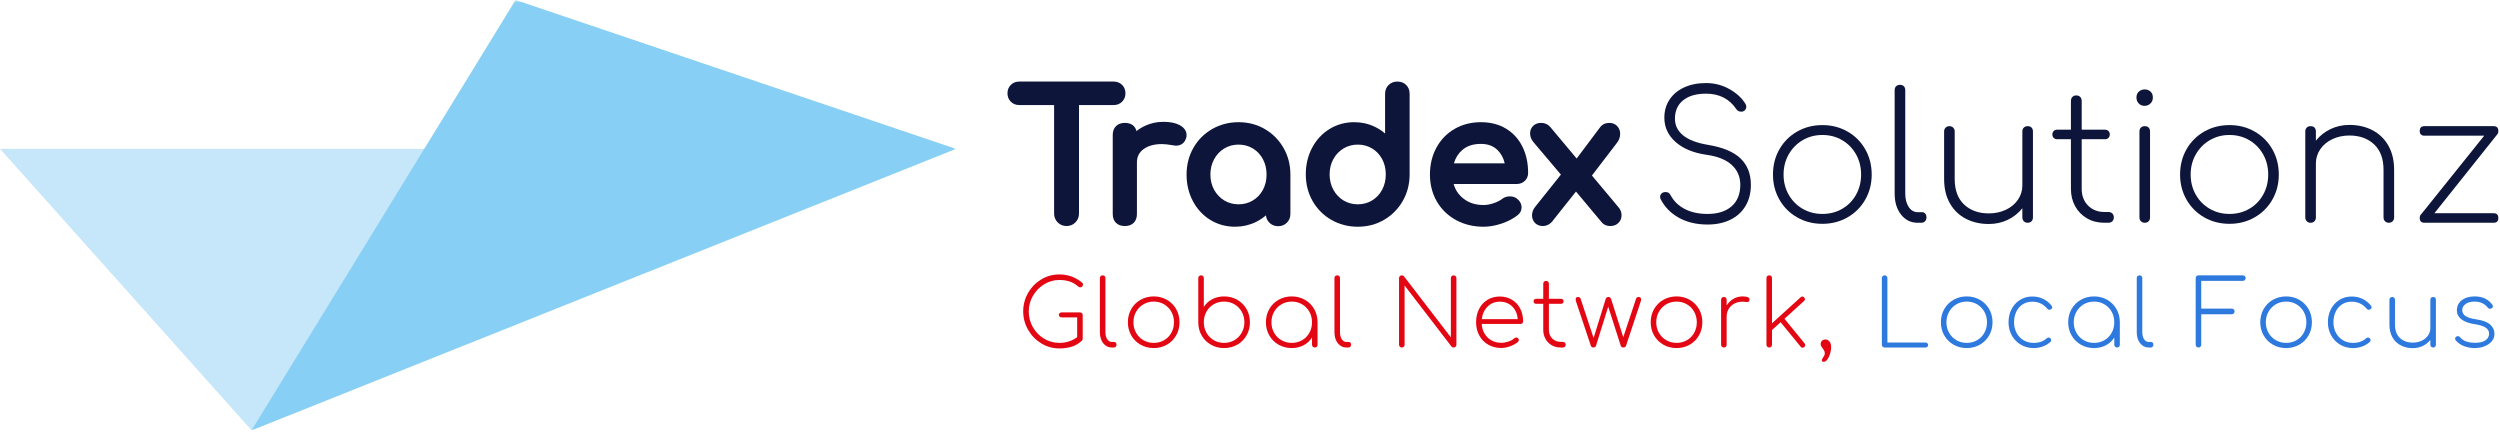
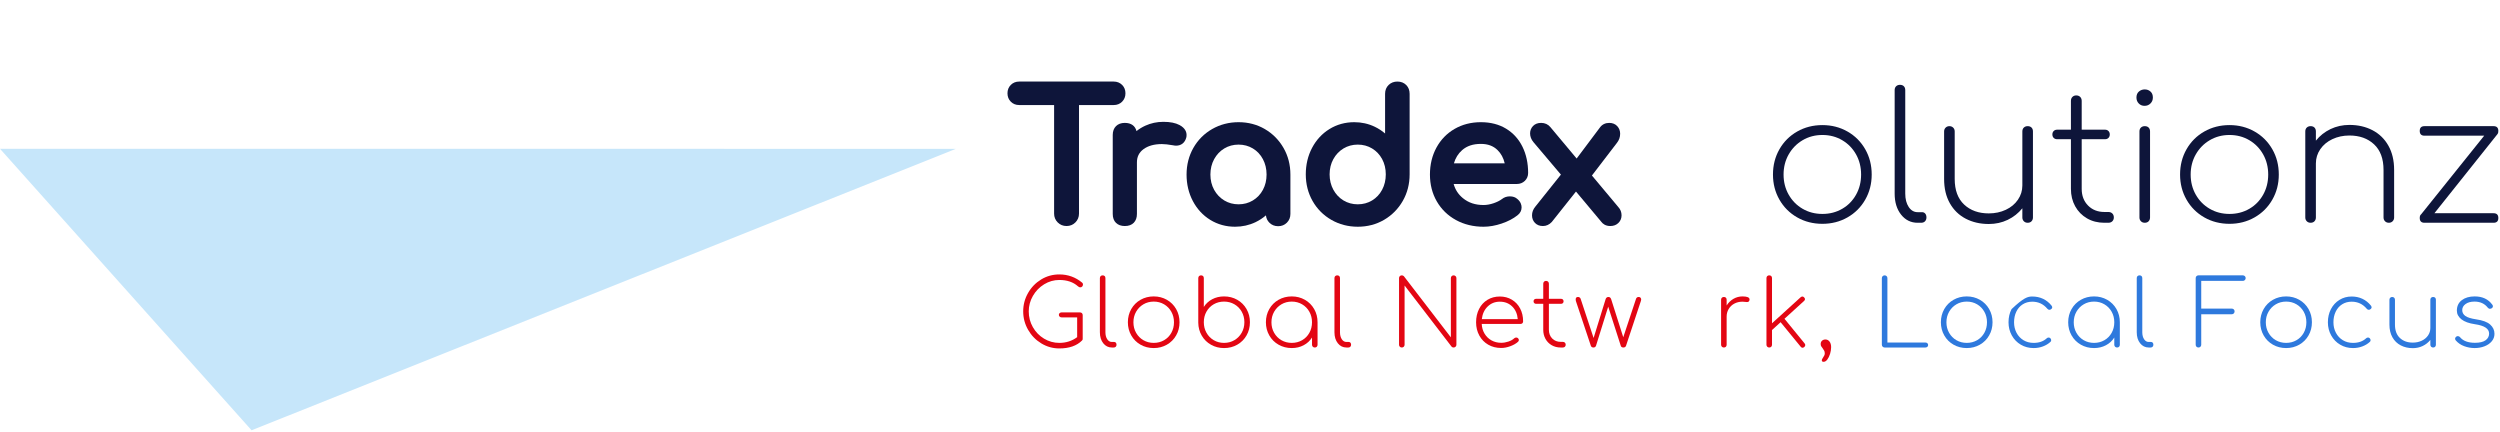
<svg xmlns="http://www.w3.org/2000/svg" xmlns:xlink="http://www.w3.org/1999/xlink" width="804px" height="139px" viewBox="0 0 804 139" version="1.1">
  <title>Page 1</title>
  <desc>Created with Sketch.</desc>
  <defs>
-     <polygon id="path-1" points="0.91 0.62 227.403 0.62 227.403 139 0.91 139" />
-   </defs>
+     </defs>
  <g id="Page-1" stroke="none" stroke-width="1" fill="none" fill-rule="evenodd">
    <g transform="translate(0, -1)">
      <path d="M347.944,101.705 C348.112,101.864 348.196,102.072 348.196,102.329 L348.196,109.876 C348.196,110.015 348.185,110.128 348.168,110.218 C348.146,110.307 348.088,110.4 347.989,110.5 C346.284,112.204 343.848,113.055 340.678,113.055 C338.599,113.055 336.669,112.516 334.886,111.435 C333.104,110.356 331.686,108.901 330.636,107.068 C329.586,105.236 329.061,103.261 329.061,101.141 C329.061,99.021 329.582,97.05 330.623,95.227 C331.661,93.406 333.069,91.955 334.841,90.875 C336.613,89.796 338.56,89.256 340.678,89.256 C343.453,89.256 345.899,90.138 348.017,91.9 C348.196,92.039 348.286,92.237 348.286,92.494 C348.286,92.732 348.206,92.945 348.048,93.134 C347.888,93.321 347.672,93.415 347.395,93.415 C347.175,93.415 346.929,93.297 346.651,93.059 C345.145,91.712 343.156,91.039 340.678,91.039 C338.937,91.039 337.308,91.504 335.792,92.434 C334.276,93.366 333.073,94.609 332.181,96.164 C331.291,97.719 330.843,99.378 330.843,101.141 C330.843,102.963 331.284,104.651 332.168,106.207 C333.048,107.762 334.247,108.995 335.761,109.906 C337.277,110.816 338.917,111.272 340.678,111.272 C342.838,111.272 344.75,110.659 346.414,109.431 L346.414,103.072 L341.423,103.072 C341.164,103.072 340.951,102.993 340.783,102.834 C340.615,102.676 340.531,102.477 340.531,102.24 C340.531,102.021 340.615,101.839 340.783,101.69 C340.951,101.541 341.164,101.468 341.423,101.468 L347.304,101.468 C347.563,101.468 347.776,101.547 347.944,101.705" id="Fill-1" fill="#E30613" />
      <path d="M354.808,111.392 C354.085,110.481 353.722,109.302 353.722,107.857 L353.722,90.445 C353.722,90.167 353.806,89.95 353.977,89.791 C354.145,89.632 354.358,89.554 354.614,89.554 C354.892,89.554 355.11,89.632 355.267,89.791 C355.427,89.95 355.505,90.167 355.505,90.445 L355.505,107.857 C355.505,108.767 355.7,109.515 356.085,110.099 C356.472,110.684 356.972,110.976 357.586,110.976 L358.329,110.976 C358.545,110.976 358.724,111.055 358.863,111.213 C359.002,111.372 359.072,111.589 359.072,111.868 C359.072,112.124 358.993,112.337 358.834,112.505 C358.674,112.674 358.457,112.758 358.181,112.758 L357.586,112.758 C356.455,112.758 355.53,112.302 354.808,111.392" id="Fill-3" fill="#E30613" />
      <path d="M374.373,110.411 C375.362,109.836 376.141,109.044 376.704,108.034 C377.27,107.023 377.553,105.894 377.553,104.646 C377.553,103.398 377.27,102.269 376.704,101.26 C376.141,100.25 375.362,99.452 374.373,98.867 C373.381,98.283 372.272,97.991 371.046,97.991 C369.816,97.991 368.708,98.283 367.718,98.867 C366.727,99.452 365.943,100.25 365.37,101.26 C364.794,102.269 364.508,103.398 364.508,104.646 C364.508,105.894 364.794,107.023 365.37,108.034 C365.943,109.044 366.727,109.836 367.718,110.411 C368.708,110.985 369.816,111.272 371.046,111.272 C372.272,111.272 373.381,110.985 374.373,110.411 M366.796,111.851 C365.527,111.129 364.532,110.134 363.81,108.866 C363.088,107.598 362.725,106.191 362.725,104.646 C362.725,103.082 363.088,101.665 363.81,100.398 C364.532,99.131 365.527,98.135 366.796,97.412 C368.064,96.688 369.48,96.327 371.046,96.327 C372.59,96.327 373.996,96.688 375.265,97.412 C376.532,98.135 377.526,99.131 378.249,100.398 C378.973,101.665 379.335,103.082 379.335,104.646 C379.335,106.191 378.973,107.598 378.249,108.866 C377.526,110.134 376.532,111.129 375.265,111.851 C373.996,112.574 372.59,112.936 371.046,112.936 C369.48,112.936 368.064,112.574 366.796,111.851" id="Fill-5" fill="#E30613" />
      <path d="M396.982,110.396 C397.973,109.812 398.756,109.015 399.33,108.005 C399.904,106.994 400.193,105.865 400.193,104.618 C400.193,103.37 399.904,102.241 399.33,101.23 C398.756,100.22 397.973,99.428 396.982,98.854 C395.993,98.279 394.884,97.992 393.655,97.992 C392.427,97.992 391.317,98.279 390.327,98.854 C389.337,99.428 388.559,100.22 387.996,101.23 C387.43,102.241 387.147,103.37 387.147,104.618 C387.147,105.865 387.43,106.994 387.996,108.005 C388.559,109.015 389.337,109.812 390.327,110.396 C391.317,110.981 392.427,111.273 393.655,111.273 C394.884,111.273 395.993,110.981 396.982,110.396 M397.904,97.413 C399.172,98.135 400.166,99.131 400.889,100.399 C401.613,101.666 401.975,103.073 401.975,104.618 C401.975,106.182 401.613,107.598 400.889,108.867 C400.166,110.134 399.172,111.129 397.904,111.852 C396.635,112.575 395.22,112.937 393.655,112.937 C392.13,112.937 390.739,112.585 389.481,111.881 C388.223,111.179 387.227,110.204 386.494,108.956 C385.762,107.707 385.385,106.321 385.365,104.795 L385.365,104.736 L385.365,90.445 C385.365,90.167 385.449,89.95 385.619,89.792 C385.787,89.632 386,89.554 386.256,89.554 C386.535,89.554 386.752,89.632 386.91,89.792 C387.07,89.95 387.147,90.167 387.147,90.445 L387.147,99.715 C387.803,98.666 388.699,97.838 389.837,97.234 C390.977,96.629 392.25,96.328 393.655,96.328 C395.22,96.328 396.635,96.689 397.904,97.413" id="Fill-7" fill="#E30613" />
      <path d="M418.762,110.411 C419.752,109.836 420.531,109.044 421.094,108.034 C421.659,107.023 421.943,105.894 421.943,104.646 C421.943,103.398 421.659,102.269 421.094,101.26 C420.531,100.25 419.752,99.452 418.762,98.867 C417.771,98.283 416.662,97.991 415.435,97.991 C414.205,97.991 413.097,98.283 412.108,98.867 C411.116,99.452 410.333,100.25 409.76,101.26 C409.184,102.269 408.897,103.398 408.897,104.646 C408.897,105.894 409.184,107.023 409.76,108.034 C410.333,109.044 411.116,109.836 412.108,110.411 C413.097,110.985 414.205,111.272 415.435,111.272 C416.662,111.272 417.771,110.985 418.762,110.411 M419.654,97.412 C420.922,98.135 421.915,99.131 422.639,100.398 C423.363,101.665 423.725,103.082 423.725,104.646 L423.725,111.867 C423.725,112.124 423.645,112.337 423.488,112.505 C423.327,112.674 423.111,112.758 422.833,112.758 C422.575,112.758 422.363,112.674 422.195,112.505 C422.027,112.337 421.943,112.124 421.943,111.867 L421.943,109.55 C421.288,110.599 420.391,111.426 419.252,112.029 C418.113,112.634 416.841,112.936 415.435,112.936 C413.869,112.936 412.453,112.574 411.186,111.851 C409.917,111.129 408.921,110.134 408.2,108.866 C407.477,107.598 407.115,106.191 407.115,104.646 C407.115,103.082 407.477,101.665 408.2,100.398 C408.921,99.131 409.917,98.135 411.186,97.412 C412.453,96.688 413.869,96.327 415.435,96.327 C416.98,96.327 418.385,96.688 419.654,97.412" id="Fill-9" fill="#E30613" />
      <path d="M430.246,111.392 C429.523,110.481 429.16,109.302 429.16,107.857 L429.16,90.445 C429.16,90.167 429.244,89.95 429.414,89.791 C429.582,89.632 429.796,89.554 430.052,89.554 C430.33,89.554 430.548,89.632 430.705,89.791 C430.865,89.95 430.942,90.167 430.942,90.445 L430.942,107.857 C430.942,108.767 431.138,109.515 431.522,110.099 C431.91,110.684 432.41,110.976 433.024,110.976 L433.767,110.976 C433.983,110.976 434.162,111.055 434.301,111.213 C434.44,111.372 434.51,111.589 434.51,111.868 C434.51,112.124 434.43,112.337 434.272,112.505 C434.112,112.674 433.895,112.758 433.619,112.758 L433.024,112.758 C431.893,112.758 430.968,112.302 430.246,111.392" id="Fill-11" fill="#E30613" />
      <path d="M450.182,112.505 C450.014,112.337 449.93,112.124 449.93,111.867 L449.93,90.444 C449.93,90.188 450.014,89.975 450.182,89.806 C450.35,89.638 450.564,89.554 450.822,89.554 C451.098,89.554 451.326,89.652 451.504,89.851 L466.598,109.49 L466.598,90.444 C466.598,90.188 466.682,89.975 466.852,89.806 C467.02,89.638 467.234,89.554 467.49,89.554 C467.727,89.554 467.936,89.638 468.115,89.806 C468.292,89.975 468.38,90.188 468.38,90.444 L468.38,111.867 C468.38,112.124 468.292,112.337 468.115,112.505 C467.936,112.674 467.727,112.758 467.49,112.758 C467.212,112.758 466.995,112.669 466.836,112.49 L451.713,92.821 L451.713,111.867 C451.713,112.124 451.629,112.337 451.461,112.505 C451.29,112.674 451.078,112.758 450.822,112.758 C450.564,112.758 450.35,112.674 450.182,112.505" id="Fill-13" fill="#E30613" />
      <path d="M478.438,99.567 C477.377,100.596 476.748,101.954 476.551,103.637 L488.11,103.637 C487.969,101.954 487.377,100.596 486.327,99.567 C485.276,98.538 483.95,98.022 482.346,98.022 C480.8,98.022 479.498,98.538 478.438,99.567 M486.221,97.382 C487.361,98.066 488.248,99.012 488.882,100.22 C489.514,101.428 489.832,102.805 489.832,104.35 C489.832,104.608 489.752,104.811 489.594,104.96 C489.437,105.108 489.228,105.182 488.971,105.182 L476.521,105.182 C476.58,106.35 476.887,107.395 477.442,108.317 C477.998,109.238 478.74,109.956 479.671,110.471 C480.601,110.986 481.64,111.244 482.791,111.244 C483.562,111.244 484.341,111.109 485.125,110.841 C485.904,110.575 486.524,110.223 486.981,109.788 C487.176,109.629 487.385,109.55 487.603,109.55 C487.822,109.55 488.002,109.61 488.139,109.728 C488.358,109.907 488.466,110.115 488.466,110.352 C488.466,110.55 488.377,110.739 488.2,110.917 C487.565,111.492 486.736,111.966 485.717,112.342 C484.697,112.718 483.723,112.907 482.791,112.907 C481.224,112.907 479.834,112.556 478.616,111.852 C477.397,111.149 476.442,110.169 475.748,108.911 C475.055,107.653 474.709,106.232 474.709,104.647 C474.709,103.043 475.031,101.612 475.675,100.353 C476.317,99.096 477.219,98.115 478.378,97.413 C479.536,96.71 480.861,96.357 482.346,96.357 C483.791,96.357 485.084,96.7 486.221,97.382" id="Fill-15" fill="#E30613" />
      <path d="M503.277,111.198 C503.445,111.367 503.529,111.589 503.529,111.867 C503.529,112.124 503.445,112.337 503.277,112.505 C503.109,112.674 502.885,112.758 502.609,112.758 L501.924,112.758 C500.835,112.758 499.865,112.51 499.013,112.015 C498.161,111.52 497.497,110.841 497.021,109.979 C496.547,109.118 496.308,108.142 496.308,107.052 L496.308,98.705 L493.991,98.705 C493.754,98.705 493.561,98.63 493.414,98.481 C493.263,98.333 493.19,98.14 493.19,97.901 C493.19,97.664 493.263,97.471 493.414,97.322 C493.561,97.174 493.754,97.099 493.991,97.099 L496.308,97.099 L496.308,92.257 C496.308,91.979 496.392,91.757 496.562,91.588 C496.73,91.42 496.944,91.336 497.2,91.336 C497.478,91.336 497.702,91.42 497.87,91.588 C498.038,91.757 498.122,91.979 498.122,92.257 L498.122,97.099 L502.044,97.099 C502.281,97.099 502.475,97.174 502.623,97.322 C502.773,97.471 502.846,97.664 502.846,97.901 C502.846,98.14 502.773,98.333 502.623,98.481 C502.475,98.63 502.281,98.705 502.044,98.705 L498.122,98.705 L498.122,107.052 C498.122,108.202 498.478,109.138 499.191,109.861 C499.904,110.584 500.826,110.945 501.955,110.945 L502.609,110.945 C502.885,110.945 503.109,111.03 503.277,111.198" id="Fill-17" fill="#E30613" />
      <path d="M527.596,96.743 C527.735,96.901 527.805,97.099 527.805,97.337 C527.805,97.476 527.774,97.625 527.714,97.782 L522.933,112.193 C522.873,112.372 522.769,112.51 522.619,112.609 C522.471,112.709 522.287,112.758 522.07,112.758 C521.871,112.758 521.693,112.709 521.535,112.609 C521.377,112.51 521.277,112.372 521.238,112.193 L517.198,99.626 L513.276,112.193 C513.137,112.569 512.86,112.758 512.444,112.758 C512.245,112.758 512.072,112.709 511.924,112.609 C511.774,112.51 511.672,112.372 511.613,112.193 L506.797,97.782 C506.758,97.545 506.738,97.388 506.738,97.307 C506.738,96.772 506.986,96.505 507.482,96.505 C507.66,96.505 507.824,96.55 507.971,96.639 C508.121,96.728 508.234,96.861 508.314,97.04 L512.503,109.698 L516.366,97.218 C516.425,97.001 516.533,96.828 516.692,96.699 C516.851,96.569 517.037,96.505 517.257,96.505 C517.692,96.505 517.989,96.743 518.148,97.218 L522.041,109.46 L526.169,97.04 C526.329,96.683 526.606,96.505 527.001,96.505 C527.26,96.505 527.458,96.585 527.596,96.743" id="Fill-19" fill="#E30613" />
-       <path d="M542.512,110.411 C543.503,109.836 544.28,109.044 544.845,108.034 C545.408,107.023 545.692,105.894 545.692,104.646 C545.692,103.398 545.408,102.269 544.845,101.26 C544.28,100.25 543.503,99.452 542.512,98.867 C541.522,98.283 540.413,97.991 539.184,97.991 C537.957,97.991 536.847,98.283 535.857,98.867 C534.867,99.452 534.084,100.25 533.509,101.26 C532.935,102.269 532.649,103.398 532.649,104.646 C532.649,105.894 532.935,107.023 533.509,108.034 C534.084,109.044 534.867,109.836 535.857,110.411 C536.847,110.985 537.957,111.272 539.184,111.272 C540.413,111.272 541.522,110.985 542.512,110.411 M534.937,111.851 C533.668,111.129 532.673,110.134 531.949,108.866 C531.226,107.598 530.866,106.191 530.866,104.646 C530.866,103.082 531.226,101.665 531.949,100.398 C532.673,99.131 533.668,98.135 534.937,97.412 C536.203,96.688 537.618,96.327 539.184,96.327 C540.729,96.327 542.137,96.688 543.403,97.412 C544.671,98.135 545.667,99.131 546.39,100.398 C547.114,101.665 547.474,103.082 547.474,104.646 C547.474,106.191 547.114,107.598 546.39,108.866 C545.667,110.134 544.671,111.129 543.403,111.851 C542.137,112.574 540.729,112.936 539.184,112.936 C537.618,112.936 536.203,112.574 534.937,111.851" id="Fill-21" fill="#E30613" />
      <path d="M562.656,97.308 C562.656,97.407 562.645,97.486 562.625,97.545 C562.566,97.764 562.471,97.917 562.344,98.006 C562.216,98.095 562.041,98.141 561.824,98.141 C561.646,98.141 561.412,98.12 561.126,98.081 C560.839,98.041 560.594,98.022 560.398,98.022 C559.406,98.022 558.525,98.23 557.753,98.646 C556.98,99.062 556.376,99.636 555.942,100.369 C555.506,101.101 555.286,101.924 555.286,102.834 L555.286,111.868 C555.286,112.124 555.208,112.337 555.049,112.505 C554.89,112.674 554.674,112.758 554.394,112.758 C554.138,112.758 553.926,112.674 553.758,112.505 C553.588,112.337 553.504,112.124 553.504,111.868 L553.504,97.397 C553.504,97.121 553.588,96.902 553.758,96.744 C553.926,96.585 554.138,96.505 554.394,96.505 C554.674,96.505 554.89,96.585 555.049,96.744 C555.208,96.902 555.286,97.121 555.286,97.397 L555.286,99.24 C555.862,98.329 556.595,97.615 557.486,97.1 C558.378,96.585 559.347,96.328 560.398,96.328 C561.902,96.328 562.656,96.654 562.656,97.308" id="Fill-23" fill="#E30613" />
      <path d="M580.573,111.986 C580.573,112.204 580.463,112.412 580.246,112.609 C580.047,112.769 579.869,112.847 579.711,112.847 C579.473,112.847 579.264,112.728 579.086,112.49 L572.64,104.618 L569.876,107.141 L569.876,111.868 C569.876,112.124 569.797,112.338 569.638,112.505 C569.478,112.674 569.261,112.757 568.985,112.757 C568.726,112.757 568.513,112.674 568.345,112.505 C568.177,112.338 568.094,112.124 568.094,111.868 L568.094,90.445 C568.094,90.168 568.177,89.95 568.345,89.791 C568.513,89.632 568.726,89.553 568.985,89.553 C569.261,89.553 569.478,89.632 569.638,89.791 C569.797,89.95 569.876,90.168 569.876,90.445 L569.876,104.974 L579.086,96.594 C579.285,96.436 579.473,96.356 579.651,96.356 C579.848,96.356 580.037,96.457 580.217,96.653 C580.395,96.832 580.483,97.02 580.483,97.218 C580.483,97.418 580.386,97.605 580.186,97.782 L573.887,103.517 L580.364,111.451 C580.504,111.609 580.573,111.788 580.573,111.986" id="Fill-25" fill="#E30613" />
      <path d="M588.372,110.841 C588.718,111.287 588.891,111.887 588.891,112.64 C588.891,113.353 588.777,114.075 588.55,114.808 C588.32,115.54 588.023,116.151 587.659,116.636 C587.292,117.12 586.891,117.363 586.454,117.363 C586.079,117.363 585.891,117.195 585.891,116.858 C585.891,116.66 586.028,116.363 586.307,115.967 C586.484,115.69 586.618,115.462 586.708,115.283 C586.796,115.106 586.842,114.898 586.842,114.659 C586.842,114.303 586.786,114.022 586.678,113.814 C586.568,113.606 586.394,113.333 586.157,112.996 C585.939,112.738 585.782,112.516 585.682,112.327 C585.583,112.14 585.534,111.906 585.534,111.629 C585.534,111.173 585.682,110.817 585.978,110.56 C586.275,110.303 586.632,110.174 587.048,110.174 C587.583,110.174 588.023,110.396 588.372,110.841" id="Fill-27" fill="#E30613" />
      <path d="M605.47,112.505 C605.292,112.337 605.203,112.124 605.203,111.867 L605.203,90.444 C605.203,90.188 605.292,89.975 605.47,89.806 C605.649,89.638 605.858,89.554 606.095,89.554 C606.351,89.554 606.564,89.638 606.735,89.806 C606.903,89.975 606.987,90.188 606.987,90.444 L606.987,111.153 L619.198,111.153 C619.456,111.153 619.669,111.228 619.837,111.376 C620.005,111.525 620.089,111.718 620.089,111.956 C620.089,112.193 620.005,112.386 619.837,112.534 C619.669,112.684 619.456,112.758 619.198,112.758 L606.095,112.758 C605.858,112.758 605.649,112.674 605.47,112.505" id="Fill-29" fill="#2E79DD" />
      <path d="M635.837,110.411 C636.826,109.836 637.605,109.044 638.168,108.034 C638.733,107.023 639.017,105.894 639.017,104.646 C639.017,103.398 638.733,102.269 638.168,101.26 C637.605,100.25 636.826,99.452 635.837,98.867 C634.845,98.283 633.736,97.991 632.509,97.991 C631.28,97.991 630.171,98.283 629.182,98.867 C628.191,99.452 627.407,100.25 626.834,101.26 C626.258,102.269 625.971,103.398 625.971,104.646 C625.971,105.894 626.258,107.023 626.834,108.034 C627.407,109.044 628.191,109.836 629.182,110.411 C630.171,110.985 631.28,111.272 632.509,111.272 C633.736,111.272 634.845,110.985 635.837,110.411 M628.26,111.851 C626.991,111.129 625.996,110.134 625.274,108.866 C624.551,107.598 624.189,106.191 624.189,104.646 C624.189,103.082 624.551,101.665 625.274,100.398 C625.996,99.131 626.991,98.135 628.26,97.412 C629.528,96.688 630.943,96.327 632.509,96.327 C634.054,96.327 635.46,96.688 636.728,97.412 C637.996,98.135 638.99,99.131 639.713,100.398 C640.437,101.665 640.799,103.082 640.799,104.646 C640.799,106.191 640.437,107.598 639.713,108.866 C638.99,110.134 637.996,111.129 636.728,111.851 C635.46,112.574 634.054,112.936 632.509,112.936 C630.943,112.936 629.528,112.574 628.26,111.851" id="Fill-31" fill="#2E79DD" />
-       <path d="M649.89,111.852 C648.661,111.129 647.696,110.134 646.994,108.867 C646.288,107.598 645.938,106.192 645.938,104.647 C645.938,103.082 646.264,101.671 646.917,100.413 C647.571,99.156 648.483,98.165 649.653,97.442 C650.821,96.718 652.127,96.357 653.575,96.357 C654.84,96.357 656,96.605 657.049,97.1 C658.1,97.595 659.012,98.33 659.785,99.299 C659.921,99.497 659.992,99.666 659.992,99.804 C659.992,100.081 659.852,100.299 659.576,100.457 C659.436,100.577 659.279,100.636 659.1,100.636 C658.824,100.636 658.594,100.517 658.415,100.28 C657.15,98.775 655.535,98.022 653.575,98.022 C652.425,98.022 651.405,98.303 650.513,98.868 C649.621,99.432 648.933,100.22 648.448,101.23 C647.962,102.241 647.72,103.379 647.72,104.647 C647.72,105.895 647.987,107.024 648.522,108.035 C649.056,109.044 649.8,109.836 650.75,110.412 C651.702,110.986 652.791,111.273 654.019,111.273 C655.762,111.273 657.158,110.788 658.208,109.817 C658.387,109.639 658.594,109.55 658.831,109.55 C659.051,109.55 659.229,109.62 659.369,109.758 C659.565,109.936 659.665,110.155 659.665,110.412 C659.665,110.629 659.585,110.808 659.428,110.946 C658.734,111.581 657.922,112.07 656.99,112.416 C656.06,112.763 655.07,112.937 654.019,112.937 C652.494,112.937 651.118,112.575 649.89,111.852" id="Fill-33" fill="#2E79DD" />
+       <path d="M649.89,111.852 C648.661,111.129 647.696,110.134 646.994,108.867 C646.288,107.598 645.938,106.192 645.938,104.647 C645.938,103.082 646.264,101.671 646.917,100.413 C650.821,96.718 652.127,96.357 653.575,96.357 C654.84,96.357 656,96.605 657.049,97.1 C658.1,97.595 659.012,98.33 659.785,99.299 C659.921,99.497 659.992,99.666 659.992,99.804 C659.992,100.081 659.852,100.299 659.576,100.457 C659.436,100.577 659.279,100.636 659.1,100.636 C658.824,100.636 658.594,100.517 658.415,100.28 C657.15,98.775 655.535,98.022 653.575,98.022 C652.425,98.022 651.405,98.303 650.513,98.868 C649.621,99.432 648.933,100.22 648.448,101.23 C647.962,102.241 647.72,103.379 647.72,104.647 C647.72,105.895 647.987,107.024 648.522,108.035 C649.056,109.044 649.8,109.836 650.75,110.412 C651.702,110.986 652.791,111.273 654.019,111.273 C655.762,111.273 657.158,110.788 658.208,109.817 C658.387,109.639 658.594,109.55 658.831,109.55 C659.051,109.55 659.229,109.62 659.369,109.758 C659.565,109.936 659.665,110.155 659.665,110.412 C659.665,110.629 659.585,110.808 659.428,110.946 C658.734,111.581 657.922,112.07 656.99,112.416 C656.06,112.763 655.07,112.937 654.019,112.937 C652.494,112.937 651.118,112.575 649.89,111.852" id="Fill-33" fill="#2E79DD" />
      <path d="M676.777,110.411 C677.769,109.836 678.546,109.044 679.111,108.034 C679.674,107.023 679.957,105.894 679.957,104.646 C679.957,103.398 679.674,102.269 679.111,101.26 C678.546,100.25 677.769,99.452 676.777,98.867 C675.788,98.283 674.679,97.991 673.45,97.991 C672.222,97.991 671.112,98.283 670.123,98.867 C669.132,99.452 668.35,100.25 667.774,101.26 C667.201,102.269 666.914,103.398 666.914,104.646 C666.914,105.894 667.201,107.023 667.774,108.034 C668.35,109.044 669.132,109.836 670.123,110.411 C671.112,110.985 672.222,111.272 673.45,111.272 C674.679,111.272 675.788,110.985 676.777,110.411 M677.669,97.412 C678.937,98.135 679.932,99.131 680.656,100.398 C681.379,101.665 681.74,103.082 681.74,104.646 L681.74,111.867 C681.74,112.124 681.66,112.337 681.502,112.505 C681.344,112.674 681.125,112.758 680.848,112.758 C680.59,112.758 680.378,112.674 680.21,112.505 C680.041,112.337 679.957,112.124 679.957,111.867 L679.957,109.55 C679.303,110.599 678.408,111.426 677.269,112.029 C676.13,112.634 674.857,112.936 673.45,112.936 C671.884,112.936 670.468,112.574 669.203,111.851 C667.934,111.129 666.938,110.134 666.215,108.866 C665.492,107.598 665.131,106.191 665.131,104.646 C665.131,103.082 665.492,101.665 666.215,100.398 C666.938,99.131 667.934,98.135 669.203,97.412 C670.468,96.688 671.884,96.327 673.45,96.327 C674.995,96.327 676.402,96.688 677.669,97.412" id="Fill-35" fill="#2E79DD" />
      <path d="M688.262,111.392 C687.538,110.481 687.178,109.302 687.178,107.857 L687.178,90.445 C687.178,90.167 687.262,89.95 687.43,89.791 C687.598,89.632 687.811,89.554 688.07,89.554 C688.346,89.554 688.563,89.632 688.723,89.791 C688.881,89.95 688.96,90.167 688.96,90.445 L688.96,107.857 C688.96,108.767 689.154,109.515 689.54,110.099 C689.926,110.684 690.425,110.976 691.04,110.976 L691.784,110.976 C692.001,110.976 692.179,111.055 692.319,111.213 C692.456,111.372 692.526,111.589 692.526,111.868 C692.526,112.124 692.446,112.337 692.288,112.505 C692.13,112.674 691.911,112.758 691.634,112.758 L691.04,112.758 C689.911,112.758 688.986,112.302 688.262,111.392" id="Fill-37" fill="#2E79DD" />
      <path d="M706.386,112.505 C706.218,112.337 706.134,112.124 706.134,111.867 L706.134,90.444 C706.134,90.188 706.218,89.975 706.386,89.806 C706.554,89.638 706.768,89.554 707.026,89.554 L721.317,89.554 C721.554,89.554 721.763,89.638 721.942,89.806 C722.119,89.975 722.208,90.188 722.208,90.444 C722.208,90.683 722.119,90.891 721.942,91.068 C721.763,91.247 721.554,91.336 721.317,91.336 L707.917,91.336 L707.917,100.25 L717.751,100.25 C718.008,100.25 718.221,100.334 718.391,100.502 C718.559,100.671 718.643,100.884 718.643,101.141 C718.643,101.398 718.559,101.616 718.391,101.794 C718.221,101.973 718.008,102.062 717.751,102.062 L707.917,102.062 L707.917,111.867 C707.917,112.124 707.833,112.337 707.665,112.505 C707.494,112.674 707.282,112.758 707.026,112.758 C706.768,112.758 706.554,112.674 706.386,112.505" id="Fill-39" fill="#2E79DD" />
      <path d="M738.55,110.411 C739.539,109.836 740.319,109.044 740.882,108.034 C741.447,107.023 741.73,105.894 741.73,104.646 C741.73,103.398 741.447,102.269 740.882,101.26 C740.319,100.25 739.539,99.452 738.55,98.867 C737.558,98.283 736.449,97.991 735.223,97.991 C733.993,97.991 732.885,98.283 731.895,98.867 C730.904,99.452 730.12,100.25 729.547,101.26 C728.971,102.269 728.685,103.398 728.685,104.646 C728.685,105.894 728.971,107.023 729.547,108.034 C730.12,109.044 730.904,109.836 731.895,110.411 C732.885,110.985 733.993,111.272 735.223,111.272 C736.449,111.272 737.558,110.985 738.55,110.411 M730.973,111.851 C729.705,111.129 728.709,110.134 727.987,108.866 C727.265,107.598 726.902,106.191 726.902,104.646 C726.902,103.082 727.265,101.665 727.987,100.398 C728.709,99.131 729.705,98.135 730.973,97.412 C732.241,96.688 733.657,96.327 735.223,96.327 C736.768,96.327 738.173,96.688 739.442,97.412 C740.709,98.135 741.703,99.131 742.427,100.398 C743.15,101.665 743.512,103.082 743.512,104.646 C743.512,106.191 743.15,107.598 742.427,108.866 C741.703,110.134 740.709,111.129 739.442,111.851 C738.173,112.574 736.768,112.936 735.223,112.936 C733.657,112.936 732.241,112.574 730.973,111.851" id="Fill-41" fill="#2E79DD" />
      <path d="M752.604,111.852 C751.375,111.129 750.409,110.134 749.707,108.867 C749,107.598 748.65,106.192 748.65,104.647 C748.65,103.082 748.976,101.671 749.63,100.413 C750.284,99.156 751.196,98.165 752.365,97.442 C753.534,96.718 754.841,96.357 756.288,96.357 C757.553,96.357 758.712,96.605 759.761,97.1 C760.813,97.595 761.725,98.33 762.497,99.299 C762.635,99.497 762.705,99.666 762.705,99.804 C762.705,100.081 762.564,100.299 762.288,100.457 C762.149,100.577 761.991,100.636 761.812,100.636 C761.537,100.636 761.307,100.517 761.129,100.28 C759.862,98.775 758.249,98.022 756.288,98.022 C755.138,98.022 754.117,98.303 753.226,98.868 C752.335,99.432 751.646,100.22 751.162,101.23 C750.674,102.241 750.433,103.379 750.433,104.647 C750.433,105.895 750.699,107.024 751.235,108.035 C751.769,109.044 752.513,109.836 753.463,110.412 C754.414,110.986 755.504,111.273 756.731,111.273 C758.476,111.273 759.87,110.788 760.922,109.817 C761.1,109.639 761.307,109.55 761.544,109.55 C761.764,109.55 761.942,109.62 762.082,109.758 C762.279,109.936 762.378,110.155 762.378,110.412 C762.378,110.629 762.298,110.808 762.14,110.946 C761.447,111.581 760.635,112.07 759.702,112.416 C758.773,112.763 757.783,112.937 756.731,112.937 C755.207,112.937 753.831,112.575 752.604,111.852" id="Fill-43" fill="#2E79DD" />
      <path d="M783.146,96.743 C783.303,96.901 783.384,97.12 783.384,97.396 L783.384,111.867 C783.384,112.124 783.303,112.337 783.146,112.505 C782.989,112.674 782.769,112.758 782.492,112.758 C782.235,112.758 782.021,112.674 781.854,112.505 C781.686,112.337 781.601,112.124 781.601,111.867 L781.601,110.322 C780.927,111.153 780.106,111.802 779.134,112.267 C778.165,112.733 777.104,112.966 775.957,112.966 C774.51,112.966 773.216,112.669 772.078,112.075 C770.938,111.48 770.047,110.614 769.404,109.474 C768.76,108.337 768.439,106.973 768.439,105.389 L768.439,97.396 C768.439,97.139 768.524,96.926 768.692,96.758 C768.86,96.59 769.072,96.505 769.331,96.505 C769.586,96.505 769.799,96.59 769.97,96.758 C770.138,96.926 770.221,97.139 770.221,97.396 L770.221,105.389 C770.221,107.271 770.75,108.707 771.812,109.698 C772.871,110.688 774.251,111.183 775.957,111.183 C777.005,111.183 777.962,110.98 778.823,110.574 C779.686,110.168 780.364,109.603 780.86,108.881 C781.354,108.158 781.601,107.36 781.601,106.488 L781.601,97.396 C781.601,97.12 781.686,96.901 781.854,96.743 C782.021,96.585 782.235,96.505 782.492,96.505 C782.769,96.505 782.989,96.585 783.146,96.743" id="Fill-45" fill="#2E79DD" />
      <path d="M792.475,112.327 C791.387,111.921 790.486,111.303 789.773,110.471 C789.633,110.311 789.564,110.134 789.564,109.935 C789.564,109.658 789.693,109.431 789.951,109.252 C790.07,109.153 790.238,109.103 790.454,109.103 C790.734,109.103 790.961,109.212 791.139,109.431 C792.128,110.639 793.725,111.243 795.923,111.243 C797.487,111.243 798.642,110.965 799.384,110.411 C800.127,109.856 800.498,109.143 800.498,108.272 C800.498,106.707 798.983,105.707 795.952,105.27 C794.03,104.994 792.579,104.468 791.6,103.696 C790.619,102.923 790.129,101.992 790.129,100.903 C790.129,99.458 790.658,98.333 791.719,97.53 C792.779,96.728 794.16,96.327 795.864,96.327 C798.36,96.327 800.25,97.218 801.538,99.002 C801.656,99.139 801.715,99.308 801.715,99.507 C801.715,99.784 801.558,100.012 801.241,100.19 C801.043,100.268 800.894,100.308 800.795,100.308 C800.498,100.308 800.25,100.18 800.052,99.923 C799.041,98.635 797.626,97.991 795.804,97.991 C794.595,97.991 793.634,98.254 792.921,98.778 C792.208,99.304 791.852,99.952 791.852,100.724 C791.852,101.516 792.195,102.151 792.876,102.626 C793.561,103.101 794.704,103.458 796.308,103.696 C798.409,103.993 799.918,104.553 800.84,105.375 C801.76,106.196 802.222,107.192 802.222,108.361 C802.222,109.271 801.929,110.074 801.345,110.767 C800.761,111.461 799.982,111.996 799.013,112.372 C798.041,112.748 796.983,112.936 795.833,112.936 C794.684,112.936 793.565,112.733 792.475,112.327" id="Fill-47" fill="#2E79DD" />
      <polygon id="Fill-49" fill="#C6E6FA" points="0 48.854 80.91 139.38 307.402 48.868" />
      <g id="Group-53" transform="translate(80, 0.38)">
        <mask id="mask-2" fill="white">
          <use xlink:href="#path-1" />
        </mask>
        <g id="Clip-52" />
        <polygon id="Fill-51" fill="#87CFF4" mask="url(#mask-2)" points="85.814 0.62 0.91 139 227.403 48.487" />
      </g>
      <path d="M360.87,28.306 C360.157,27.592 359.249,27.231 358.168,27.231 L327.779,27.231 C326.698,27.231 325.789,27.592 325.079,28.304 C324.366,29.016 324.005,29.924 324.005,31.006 C324.005,32.086 324.366,32.995 325.077,33.706 C325.789,34.42 326.698,34.782 327.779,34.782 L338.999,34.782 L338.999,69.688 C338.999,70.804 339.389,71.761 340.157,72.53 C340.926,73.3 341.884,73.69 343.002,73.69 C344.119,73.69 345.074,73.3 345.846,72.531 C346.615,71.761 347.006,70.804 347.006,69.688 L347.006,34.782 L358.168,34.782 C359.249,34.782 360.157,34.42 360.868,33.708 C361.583,32.993 361.944,32.085 361.944,31.006 C361.944,29.925 361.583,29.017 360.87,28.306" id="Fill-54" fill="#0E153A" />
      <path d="M379.336,41.213 C378.032,40.519 376.329,40.181 374.129,40.181 C372.095,40.181 370.151,40.595 368.356,41.411 C367.311,41.887 366.355,42.472 365.495,43.159 C365.08,41.467 363.765,40.522 361.745,40.522 C360.554,40.522 359.598,40.872 358.904,41.567 C358.209,42.26 357.857,43.218 357.857,44.411 L357.857,69.801 C357.857,71.04 358.214,72.012 358.917,72.686 C359.607,73.352 360.56,73.69 361.745,73.69 C362.985,73.69 363.956,73.333 364.633,72.629 C365.299,71.937 365.637,70.985 365.637,69.801 L365.637,53.215 C365.637,51.428 366.316,50.048 367.715,48.998 C369.188,47.895 371.192,47.334 373.674,47.334 C374.554,47.334 375.735,47.463 377.16,47.712 C377.614,47.803 377.95,47.845 378.219,47.845 C379.868,47.845 381.034,46.927 381.488,45.302 C381.563,45.074 381.598,44.791 381.598,44.411 C381.598,43.503 381.205,42.212 379.336,41.213" id="Fill-56" fill="#0E153A" />
      <path d="M398.324,47.505 C400.015,47.505 401.562,47.922 402.922,48.744 C404.302,49.579 405.358,50.702 406.148,52.176 C406.931,53.642 407.329,55.31 407.329,57.134 C407.329,58.957 406.932,60.613 406.151,62.059 C405.36,63.516 404.303,64.632 402.922,65.467 C401.562,66.29 400.015,66.707 398.324,66.707 C396.634,66.707 395.088,66.29 393.728,65.467 C392.359,64.639 391.262,63.489 390.467,62.051 C389.669,60.607 389.264,58.953 389.264,57.134 C389.264,55.315 389.67,53.649 390.47,52.185 C391.264,50.729 392.361,49.572 393.728,48.744 C395.088,47.922 396.635,47.505 398.324,47.505 M412.781,48.573 C411.311,46.02 409.292,43.98 406.778,42.511 C404.259,41.041 401.415,40.295 398.324,40.295 C395.239,40.295 392.378,41.038 389.82,42.507 C387.261,43.98 385.228,46.023 383.78,48.579 C382.333,51.135 381.599,54.013 381.599,57.134 C381.599,60.249 382.28,63.118 383.624,65.661 C384.973,68.222 386.858,70.259 389.226,71.717 C391.599,73.177 394.279,73.917 397.189,73.917 C399.533,73.917 401.75,73.423 403.777,72.45 C404.999,71.864 406.117,71.132 407.127,70.259 C407.217,71.181 407.589,71.972 408.231,72.614 C408.981,73.365 409.929,73.746 411.048,73.746 C412.167,73.746 413.114,73.365 413.862,72.616 C414.613,71.866 414.994,70.92 414.994,69.801 L414.994,57.134 C414.994,54.008 414.249,51.128 412.781,48.573" id="Fill-58" fill="#0E153A" />
      <path d="M436.665,66.707 C434.977,66.707 433.429,66.289 432.067,65.467 C430.701,64.64 429.605,63.483 428.81,62.026 C428.009,60.563 427.603,58.898 427.603,57.077 C427.603,55.259 428.009,53.605 428.808,52.16 C429.603,50.723 430.699,49.573 432.067,48.744 C433.429,47.922 434.977,47.505 436.665,47.505 C438.354,47.505 439.901,47.922 441.263,48.744 C442.628,49.571 443.714,50.718 444.489,52.151 C445.272,53.602 445.67,55.258 445.67,57.077 C445.67,58.899 445.271,60.567 444.487,62.035 C443.711,63.488 442.626,64.642 441.263,65.467 C439.901,66.289 438.354,66.707 436.665,66.707 M452.233,28.333 C451.5,27.601 450.544,27.23 449.389,27.23 C448.278,27.23 447.335,27.597 446.586,28.321 C445.828,29.055 445.443,30.015 445.443,31.176 L445.443,43.932 C444.441,43.068 443.329,42.342 442.118,41.761 C440.09,40.787 437.873,40.295 435.53,40.295 C432.619,40.295 429.938,41.035 427.567,42.495 C425.2,43.952 423.313,45.989 421.963,48.551 C420.62,51.096 419.94,53.964 419.94,57.077 C419.94,60.204 420.674,63.083 422.121,65.633 C423.572,68.191 425.604,70.234 428.161,71.704 C430.715,73.172 433.574,73.917 436.665,73.917 C439.757,73.917 442.602,73.171 445.117,71.7 C447.633,70.231 449.653,68.191 451.122,65.638 C452.591,63.081 453.335,60.201 453.335,57.077 L453.335,31.176 C453.335,30.023 452.965,29.067 452.233,28.333" id="Fill-60" fill="#0E153A" />
      <path d="M467.577,53.529 C468.081,51.797 468.951,50.401 470.216,49.288 C471.756,47.935 473.731,47.278 476.254,47.278 C478.487,47.278 480.236,47.923 481.598,49.252 C482.743,50.368 483.508,51.775 483.917,53.529 L467.577,53.529 Z M490.388,59.169 C491.08,58.502 491.446,57.621 491.446,56.623 C491.446,53.481 490.837,50.651 489.635,48.209 C488.415,45.727 486.638,43.766 484.352,42.38 C482.074,40.995 479.35,40.295 476.254,40.295 C473.127,40.295 470.285,41.02 467.806,42.452 C465.319,43.886 463.35,45.916 461.955,48.483 C460.571,51.033 459.869,53.944 459.869,57.133 C459.869,60.337 460.614,63.248 462.084,65.782 C463.556,68.328 465.633,70.341 468.254,71.772 C470.858,73.195 473.838,73.918 477.106,73.918 C478.956,73.918 480.912,73.575 482.922,72.897 C484.939,72.218 486.661,71.319 488.018,70.242 C488.886,69.59 489.345,68.71 489.345,67.698 C489.345,66.983 489.101,65.925 487.978,64.992 C487.365,64.433 486.555,64.151 485.57,64.151 C484.61,64.151 483.762,64.436 483.06,64.99 C482.361,65.523 481.438,65.987 480.321,66.365 C479.207,66.743 478.126,66.933 477.106,66.933 C474.453,66.933 472.283,66.213 470.473,64.728 C468.987,63.511 468.005,62.013 467.496,60.172 L487.785,60.172 C488.819,60.172 489.694,59.834 490.388,59.169 Z" id="Fill-62" fill="#0E153A" />
      <path d="M520.454,67.594 L511.963,57.447 L520.022,46.929 C520.699,46.062 521.041,45.081 521.041,44.014 C521.041,43.066 520.728,42.244 520.109,41.571 C519.476,40.884 518.591,40.522 517.548,40.522 C516.317,40.522 515.303,40.997 514.608,41.907 L507.051,51.981 L498.592,41.868 C497.864,40.988 496.839,40.522 495.624,40.522 C494.534,40.522 493.657,40.861 493.022,41.526 C492.402,42.17 492.076,42.99 492.076,43.9 C492.076,44.907 492.444,45.86 493.176,46.736 L501.99,57.154 L493.735,67.487 C493.049,68.32 492.7,69.252 492.7,70.255 C492.7,71.213 493.017,72.03 493.645,72.687 C494.285,73.353 495.142,73.69 496.192,73.69 C497.27,73.69 498.243,73.261 499.058,72.385 L506.835,62.599 L515.006,72.362 C515.46,72.968 516.329,73.69 517.89,73.69 C518.921,73.69 519.785,73.364 520.463,72.716 C521.138,72.069 521.494,71.217 521.494,70.255 C521.494,69.226 521.131,68.316 520.454,67.594" id="Fill-64" fill="#0E153A" />
-       <path d="M539.911,71.023 C537.299,69.565 535.349,67.567 534.061,65.03 C533.947,64.803 533.891,64.576 533.891,64.348 C533.891,63.893 534.052,63.515 534.373,63.212 C534.695,62.91 535.121,62.758 535.651,62.758 C536.41,62.758 536.959,63.118 537.299,63.837 C538.321,65.731 539.846,67.199 541.872,68.239 C543.896,69.281 546.33,69.801 549.17,69.801 C552.426,69.801 554.993,68.987 556.868,67.359 C558.74,65.731 559.679,63.421 559.679,60.428 C559.679,57.854 558.759,55.724 556.923,54.04 C555.088,52.354 552.371,51.265 548.772,50.773 C544.57,50.168 541.265,48.795 538.86,46.655 C536.457,44.516 535.254,41.912 535.254,38.844 C535.254,36.649 535.813,34.708 536.93,33.023 C538.047,31.338 539.618,30.032 541.644,29.103 C543.669,28.176 546.009,27.711 548.66,27.711 C551.422,27.711 553.961,28.375 556.269,29.7 C558.581,31.026 560.283,32.616 561.382,34.471 C561.533,34.737 561.609,35.039 561.609,35.38 C561.609,35.683 561.525,35.958 561.355,36.204 C561.182,36.451 560.947,36.649 560.644,36.799 C560.492,36.877 560.265,36.914 559.962,36.914 C559.281,36.914 558.751,36.629 558.372,36.061 C556.137,32.766 552.899,31.121 548.66,31.121 C545.515,31.121 543.064,31.831 541.305,33.251 C539.543,34.67 538.661,36.649 538.661,39.186 C538.661,41.306 539.532,43.086 541.276,44.525 C543.017,45.964 545.706,46.987 549.341,47.592 C554.112,48.387 557.596,49.855 559.792,51.995 C561.988,54.133 563.086,56.946 563.086,60.428 C563.086,63.043 562.509,65.314 561.355,67.246 C560.199,69.176 558.57,70.653 556.469,71.675 C554.368,72.698 551.934,73.209 549.17,73.209 C545.611,73.209 542.525,72.48 539.911,71.023" id="Fill-66" fill="#0E153A" />
      <path d="M592.453,68.153 C594.347,67.055 595.832,65.54 596.912,63.609 C597.991,61.678 598.53,59.52 598.53,57.133 C598.53,54.749 597.991,52.59 596.912,50.66 C595.832,48.727 594.347,47.205 592.453,46.087 C590.557,44.971 588.439,44.411 586.092,44.411 C583.743,44.411 581.623,44.971 579.729,46.087 C577.837,47.205 576.341,48.727 575.242,50.66 C574.144,52.59 573.595,54.749 573.595,57.133 C573.595,59.52 574.144,61.678 575.242,63.609 C576.341,65.54 577.837,67.055 579.729,68.153 C581.623,69.252 583.743,69.8 586.092,69.8 C588.439,69.8 590.557,69.252 592.453,68.153 M577.97,70.909 C575.546,69.526 573.642,67.624 572.26,65.201 C570.878,62.778 570.187,60.089 570.187,57.133 C570.187,54.144 570.878,51.435 572.26,49.011 C573.642,46.59 575.546,44.685 577.97,43.303 C580.391,41.922 583.099,41.23 586.092,41.23 C589.046,41.23 591.734,41.922 594.158,43.303 C596.58,44.685 598.483,46.59 599.866,49.011 C601.247,51.435 601.939,54.144 601.939,57.133 C601.939,60.089 601.247,62.778 599.866,65.201 C598.483,67.624 596.58,69.526 594.158,70.909 C591.734,72.291 589.046,72.981 586.092,72.981 C583.099,72.981 580.391,72.291 577.97,70.909" id="Fill-68" fill="#0E153A" />
      <path d="M611.395,70.028 C610.013,68.287 609.322,66.034 609.322,63.27 L609.322,29.983 C609.322,29.453 609.481,29.038 609.803,28.735 C610.125,28.43 610.533,28.279 611.027,28.279 C611.554,28.279 611.971,28.43 612.274,28.735 C612.577,29.038 612.73,29.453 612.73,29.983 L612.73,63.27 C612.73,65.01 613.097,66.441 613.837,67.558 C614.576,68.674 615.533,69.233 616.707,69.233 L618.125,69.233 C618.542,69.233 618.881,69.383 619.149,69.688 C619.413,69.99 619.545,70.406 619.545,70.936 C619.545,71.428 619.394,71.837 619.091,72.159 C618.788,72.48 618.372,72.641 617.841,72.641 L616.707,72.641 C614.547,72.641 612.777,71.769 611.395,70.028" id="Fill-70" fill="#0E153A" />
      <path d="M653.342,42.026 C653.644,42.328 653.797,42.745 653.797,43.275 L653.797,70.936 C653.797,71.428 653.644,71.837 653.342,72.159 C653.039,72.48 652.621,72.641 652.093,72.641 C651.599,72.641 651.194,72.48 650.871,72.159 C650.55,71.837 650.388,71.428 650.388,70.936 L650.388,67.983 C649.102,69.573 647.53,70.814 645.673,71.704 C643.818,72.594 641.793,73.038 639.597,73.038 C636.832,73.038 634.362,72.471 632.184,71.335 C630.005,70.198 628.301,68.543 627.071,66.365 C625.84,64.186 625.226,61.584 625.226,58.554 L625.226,43.275 C625.226,42.783 625.385,42.376 625.709,42.053 C626.03,41.733 626.437,41.571 626.93,41.571 C627.422,41.571 627.829,41.733 628.152,42.053 C628.473,42.376 628.633,42.783 628.633,43.275 L628.633,58.554 C628.633,62.153 629.647,64.897 631.673,66.79 C633.697,68.684 636.339,69.629 639.597,69.629 C641.603,69.629 643.43,69.243 645.077,68.466 C646.725,67.691 648.022,66.611 648.968,65.228 C649.914,63.846 650.388,62.322 650.388,60.656 L650.388,43.275 C650.388,42.745 650.55,42.328 650.871,42.026 C651.194,41.722 651.599,41.571 652.093,41.571 C652.621,41.571 653.039,41.722 653.342,42.026" id="Fill-72" fill="#0E153A" />
      <path d="M679.328,69.658 C679.648,69.981 679.809,70.406 679.809,70.936 C679.809,71.429 679.648,71.836 679.328,72.158 C679.005,72.479 678.578,72.64 678.05,72.64 L676.743,72.64 C674.661,72.64 672.805,72.167 671.176,71.22 C669.547,70.274 668.278,68.977 667.371,67.33 C666.461,65.682 666.009,63.818 666.009,61.735 L666.009,45.773 L661.577,45.773 C661.122,45.773 660.753,45.632 660.471,45.348 C660.185,45.063 660.044,44.694 660.044,44.24 C660.044,43.786 660.185,43.416 660.471,43.133 C660.753,42.848 661.122,42.706 661.577,42.706 L666.009,42.706 L666.009,33.448 C666.009,32.919 666.168,32.492 666.49,32.17 C666.811,31.849 667.22,31.687 667.711,31.687 C668.242,31.687 668.668,31.849 668.99,32.17 C669.311,32.492 669.474,32.919 669.474,33.448 L669.474,42.706 L676.97,42.706 C677.425,42.706 677.794,42.848 678.078,43.133 C678.361,43.416 678.505,43.786 678.505,44.24 C678.505,44.694 678.361,45.063 678.078,45.348 C677.794,45.632 677.425,45.773 676.97,45.773 L669.474,45.773 L669.474,61.735 C669.474,63.931 670.153,65.72 671.517,67.102 C672.881,68.485 674.641,69.176 676.8,69.176 L678.05,69.176 C678.578,69.176 679.005,69.338 679.328,69.658" id="Fill-74" fill="#0E153A" />
      <path d="M688.528,72.158 C688.206,71.836 688.047,71.429 688.047,70.936 L688.047,43.274 C688.047,42.745 688.206,42.328 688.528,42.025 C688.849,41.722 689.257,41.57 689.749,41.57 C690.28,41.57 690.695,41.722 690.999,42.025 C691.301,42.328 691.454,42.745 691.454,43.274 L691.454,70.936 C691.454,71.429 691.301,71.836 690.999,72.158 C690.695,72.479 690.28,72.64 689.749,72.64 C689.257,72.64 688.849,72.479 688.528,72.158 M687.819,34.271 C687.325,33.761 687.079,33.127 687.079,32.368 C687.079,31.537 687.345,30.892 687.877,30.437 C688.405,29.983 689.03,29.756 689.749,29.756 C690.468,29.756 691.085,29.983 691.594,30.437 C692.107,30.892 692.363,31.537 692.363,32.368 C692.363,33.127 692.107,33.761 691.594,34.271 C691.085,34.783 690.45,35.038 689.693,35.038 C688.935,35.038 688.31,34.783 687.819,34.271" id="Fill-76" fill="#0E153A" />
      <path d="M723.376,68.153 C725.269,67.055 726.756,65.54 727.836,63.609 C728.914,61.678 729.455,59.52 729.455,57.133 C729.455,54.749 728.914,52.59 727.836,50.66 C726.756,48.727 725.269,47.205 723.376,46.087 C721.482,44.971 719.361,44.411 717.014,44.411 C714.666,44.411 712.545,44.971 710.654,46.087 C708.759,47.205 707.263,48.727 706.165,50.66 C705.066,52.59 704.518,54.749 704.518,57.133 C704.518,59.52 705.066,61.678 706.165,63.609 C707.263,65.54 708.759,67.055 710.654,68.153 C712.545,69.252 714.666,69.8 717.014,69.8 C719.361,69.8 721.482,69.252 723.376,68.153 M708.892,70.909 C706.468,69.526 704.564,67.624 703.184,65.201 C701.801,62.778 701.11,60.089 701.11,57.133 C701.11,54.144 701.801,51.435 703.184,49.011 C704.564,46.59 706.468,44.685 708.892,43.303 C711.315,41.922 714.022,41.23 717.014,41.23 C719.969,41.23 722.656,41.922 725.08,43.303 C727.504,44.685 729.405,46.59 730.788,49.011 C732.172,51.435 732.862,54.144 732.862,57.133 C732.862,60.089 732.172,62.778 730.788,65.201 C729.405,67.624 727.504,69.526 725.08,70.909 C722.656,72.291 719.969,72.981 717.014,72.981 C714.022,72.981 711.315,72.291 708.892,70.909" id="Fill-78" fill="#0E153A" />
      <path d="M762.993,42.877 C765.171,44.014 766.874,45.67 768.105,47.847 C769.337,50.025 769.951,52.628 769.951,55.657 L769.951,70.937 C769.951,71.429 769.789,71.836 769.47,72.158 C769.145,72.48 768.74,72.641 768.248,72.641 C767.755,72.641 767.347,72.48 767.027,72.158 C766.703,71.836 766.544,71.429 766.544,70.937 L766.544,55.657 C766.544,52.061 765.529,49.315 763.505,47.421 C761.478,45.527 758.838,44.581 755.58,44.581 C753.574,44.581 751.747,44.971 750.099,45.746 C748.452,46.523 747.155,47.602 746.208,48.983 C745.262,50.366 744.789,51.89 744.789,53.556 L744.789,70.937 C744.789,71.429 744.637,71.836 744.334,72.158 C744.03,72.48 743.614,72.641 743.084,72.641 C742.592,72.641 742.184,72.48 741.862,72.158 C741.541,71.836 741.381,71.429 741.381,70.937 L741.381,43.274 C741.381,42.745 741.541,42.328 741.862,42.025 C742.184,41.723 742.592,41.57 743.084,41.57 C743.614,41.57 744.03,41.723 744.334,42.025 C744.637,42.328 744.789,42.745 744.789,43.274 L744.789,46.229 C746.075,44.638 747.646,43.398 749.503,42.508 C751.357,41.618 753.384,41.173 755.58,41.173 C758.344,41.173 760.815,41.741 762.993,42.877" id="Fill-80" fill="#0E153A" />
      <path d="M803.463,71.108 C803.463,72.13 802.953,72.641 801.931,72.641 L779.72,72.641 C778.698,72.641 778.188,72.13 778.188,71.108 C778.188,70.54 778.337,70.141 778.643,69.916 L798.918,44.638 L779.72,44.638 C778.698,44.638 778.188,44.127 778.188,43.104 C778.188,42.082 778.698,41.571 779.72,41.571 L801.931,41.571 C802.953,41.571 803.463,42.082 803.463,43.104 C803.463,43.559 803.387,43.881 803.235,44.071 L782.902,69.574 L801.931,69.574 C802.953,69.574 803.463,70.086 803.463,71.108" id="Fill-82" fill="#0E153A" />
    </g>
  </g>
</svg>